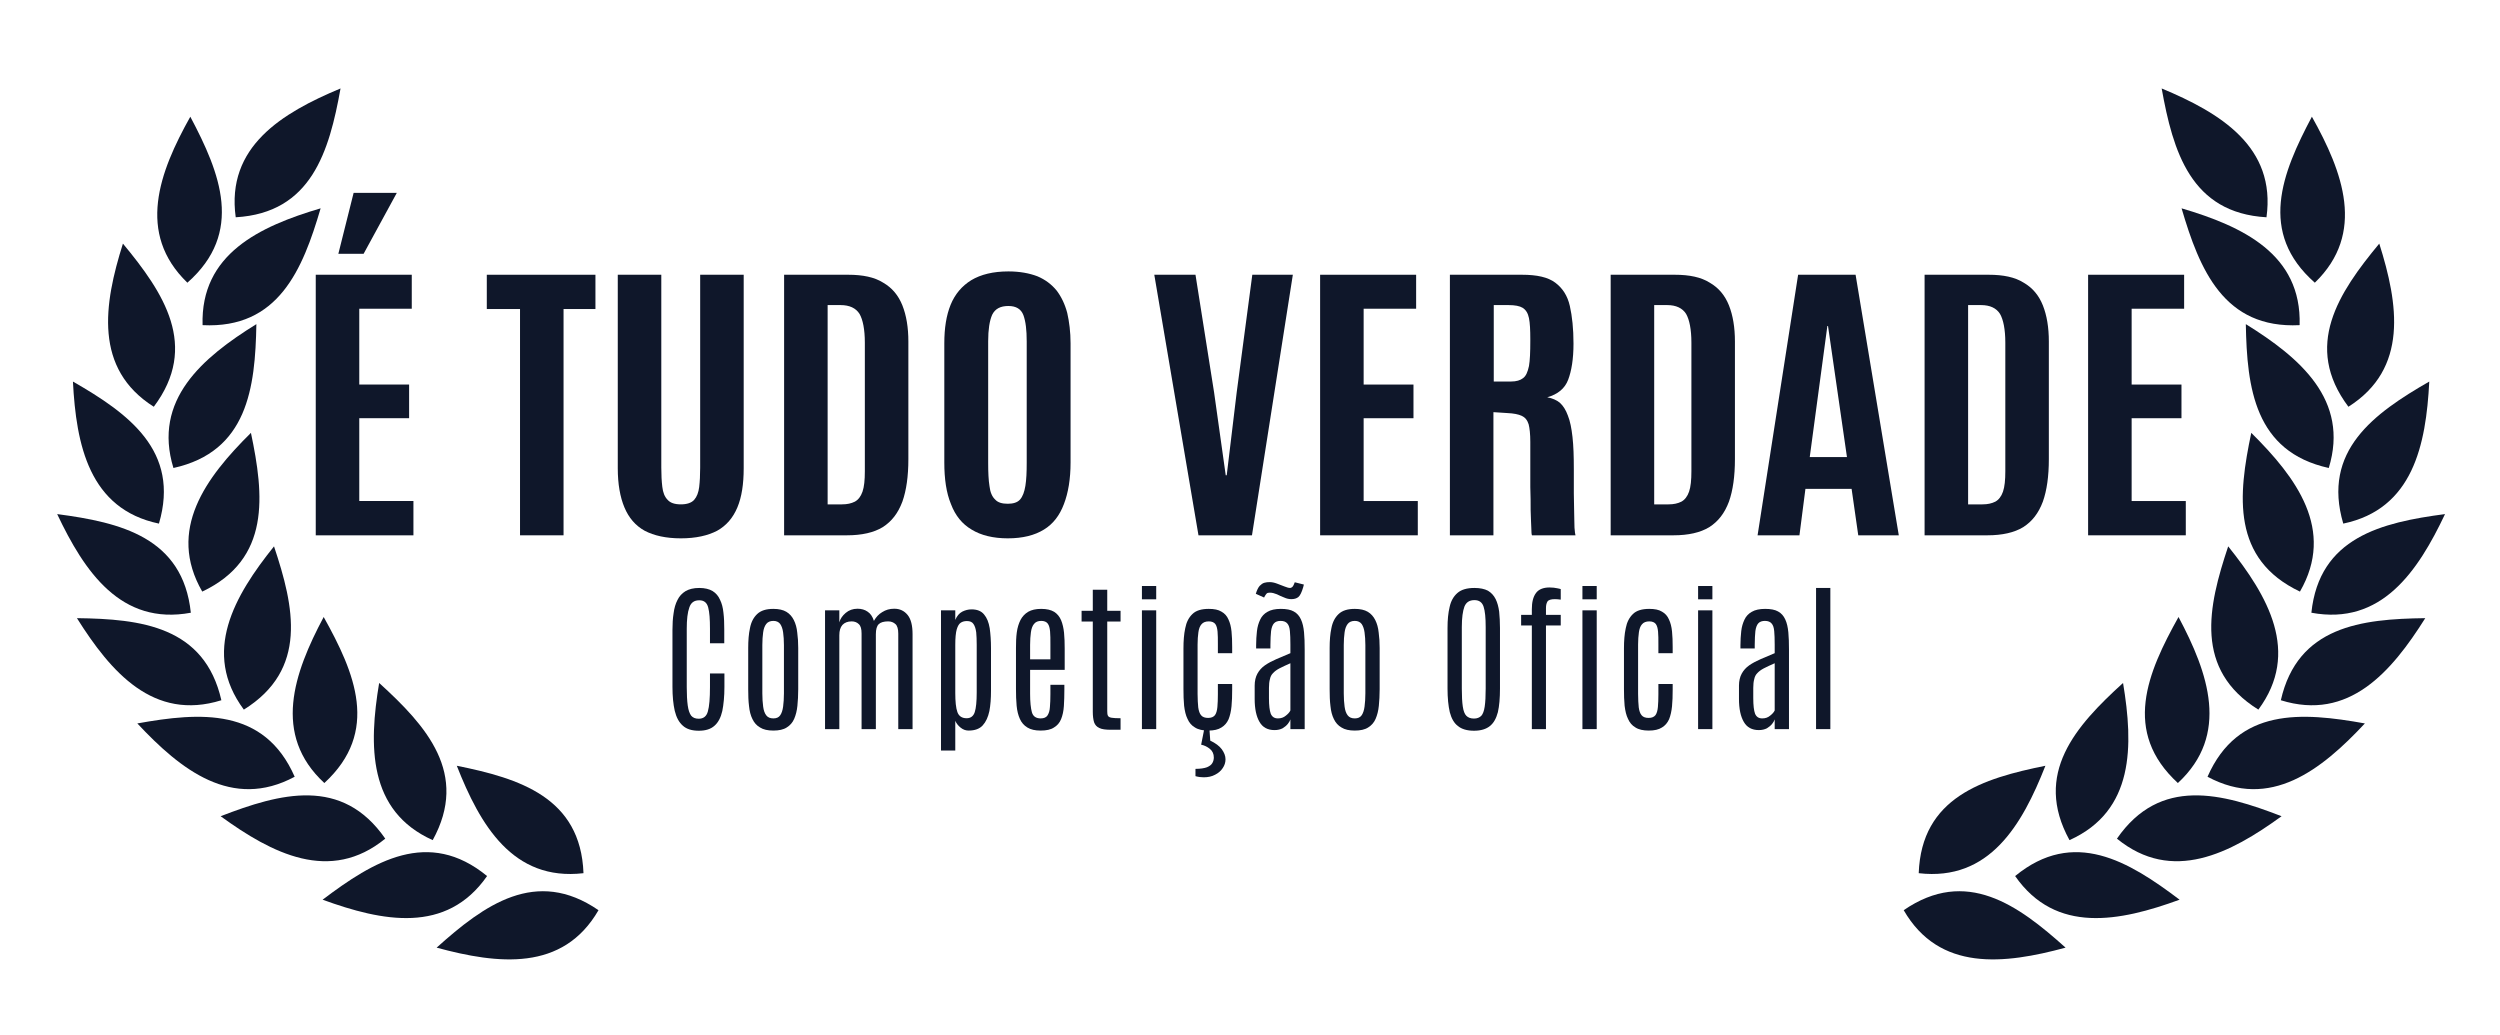
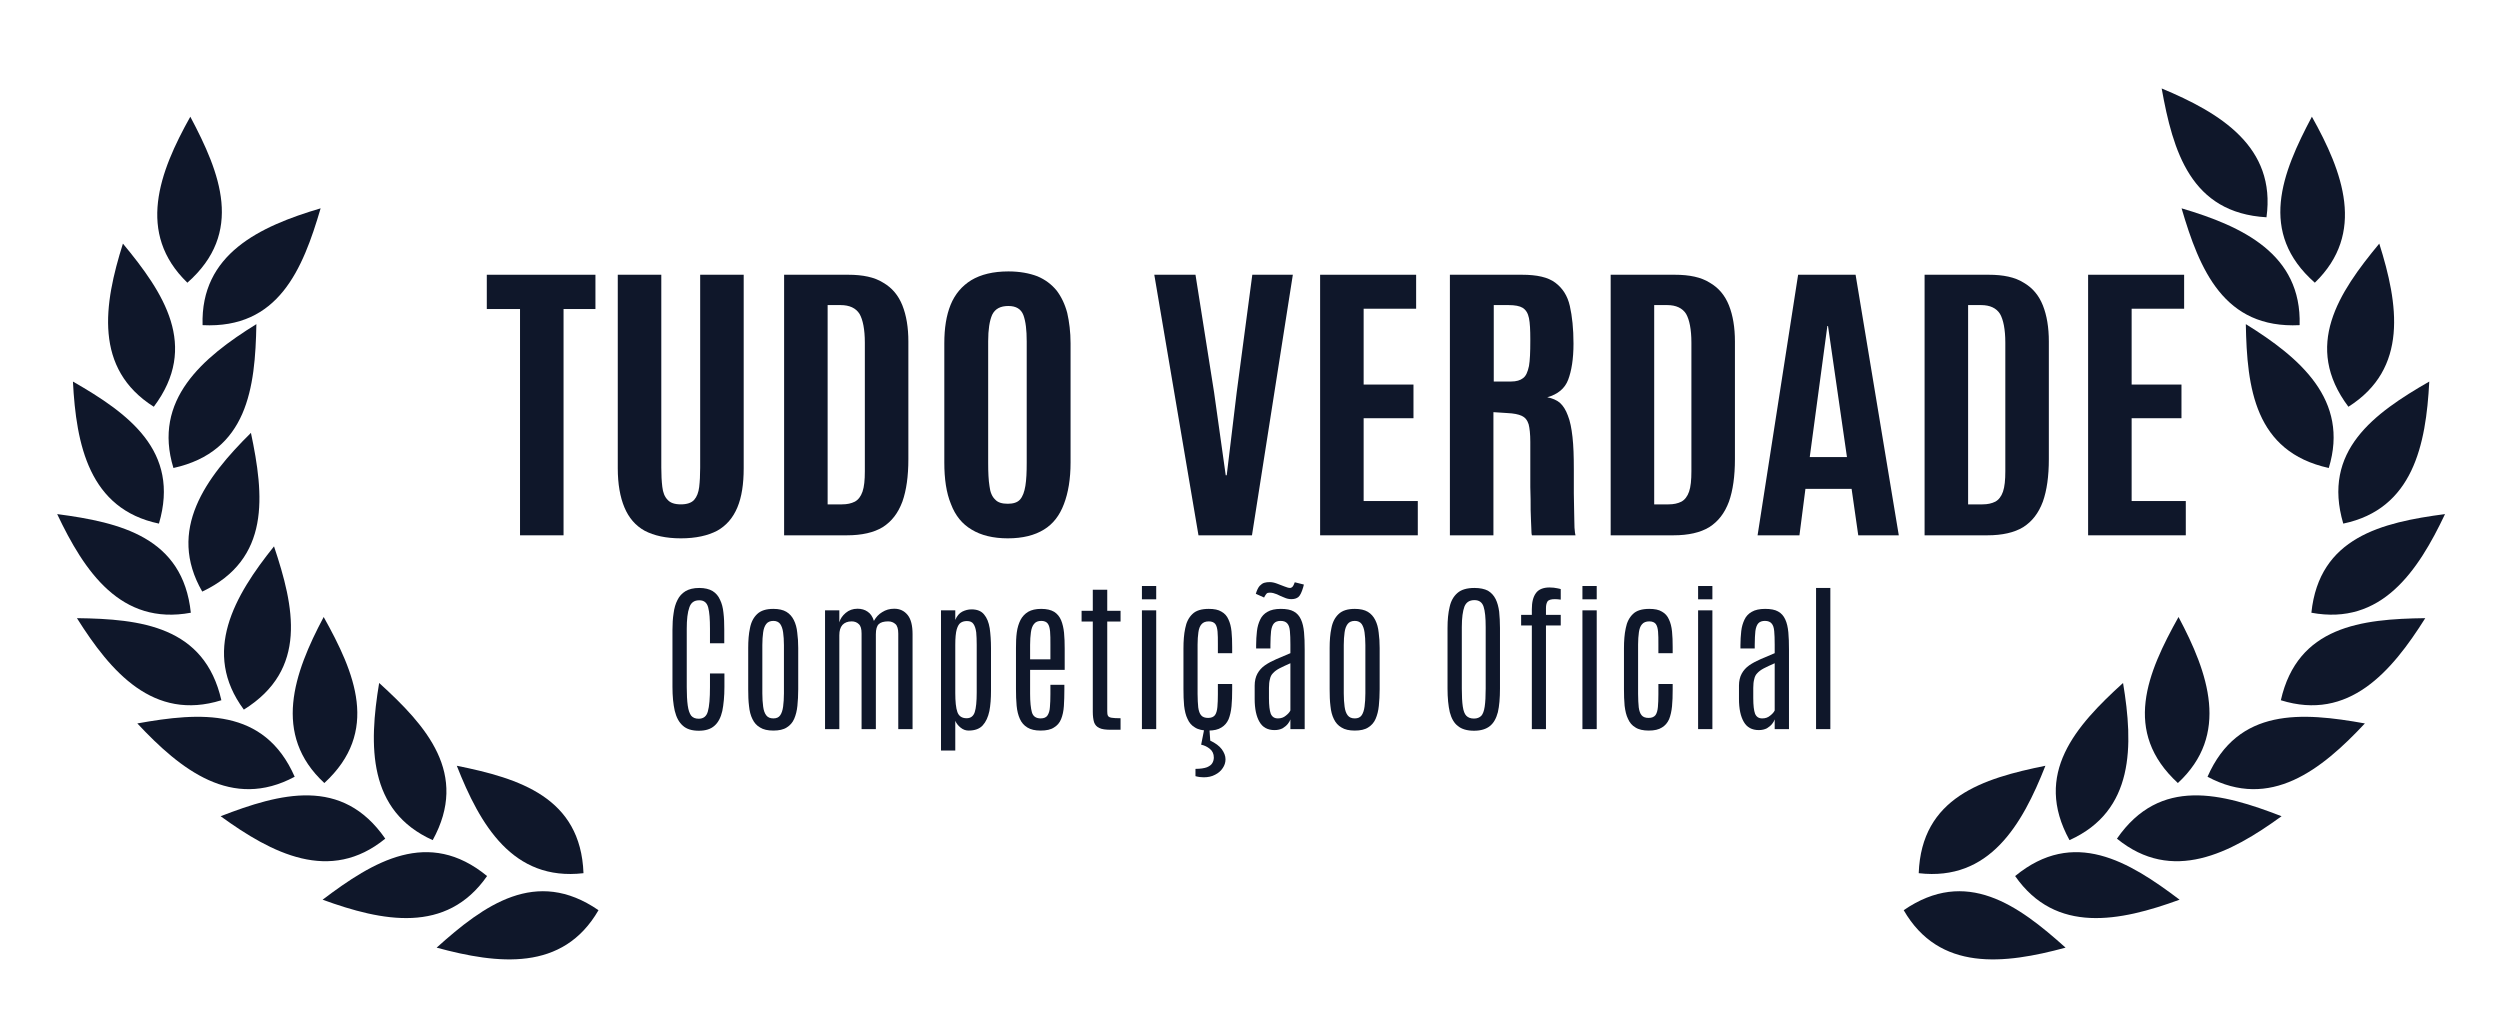
<svg xmlns="http://www.w3.org/2000/svg" xmlns:ns1="http://www.serif.com/" width="100%" height="100%" viewBox="0 0 1251 518" version="1.1" xml:space="preserve" style="fill-rule:evenodd;clip-rule:evenodd;stroke-linejoin:round;stroke-miterlimit:2;">
  <g transform="matrix(1,0,0,1,-3384,0)">
    <g id="E-TUDO-VERDADE" ns1:id="E TUDO VERDADE" transform="matrix(1.33,0,0,0.719,3384.94,0)">
      <rect x="0" y="0" width="940" height="720" style="fill:none;" />
      <g transform="matrix(0.752,0,0,1.39,187.857,-468.739)">
        <g id="Warstwa-1" ns1:id="Warstwa 1">
          <g>
            <g transform="matrix(1,0,0,1,-5.984,-1.13687e-13)">
              <g transform="matrix(0.498,0,0,0.498,-202.827,593.132)">
                <g transform="matrix(163.13,0,0,163.13,581.104,219.184)">
                  <path d="M0.225,0.01C0.183,0.01 0.15,-0 0.127,-0.021C0.103,-0.042 0.087,-0.072 0.077,-0.113C0.068,-0.153 0.063,-0.202 0.063,-0.26L0.063,-0.611C0.063,-0.648 0.065,-0.683 0.07,-0.714C0.074,-0.746 0.082,-0.773 0.094,-0.796C0.105,-0.819 0.122,-0.837 0.143,-0.85C0.165,-0.863 0.193,-0.87 0.228,-0.87C0.262,-0.87 0.29,-0.863 0.31,-0.851C0.331,-0.838 0.346,-0.82 0.356,-0.797C0.367,-0.775 0.374,-0.748 0.377,-0.717C0.381,-0.685 0.382,-0.651 0.382,-0.614L0.382,-0.529L0.294,-0.529L0.294,-0.619C0.294,-0.677 0.291,-0.72 0.283,-0.75C0.275,-0.78 0.257,-0.794 0.228,-0.794C0.197,-0.794 0.177,-0.78 0.167,-0.75C0.156,-0.72 0.151,-0.676 0.151,-0.619L0.151,-0.259C0.151,-0.213 0.153,-0.175 0.157,-0.146C0.161,-0.117 0.168,-0.097 0.178,-0.083C0.189,-0.07 0.204,-0.064 0.225,-0.064C0.254,-0.064 0.273,-0.079 0.281,-0.109C0.29,-0.14 0.294,-0.19 0.294,-0.259L0.294,-0.343L0.383,-0.343L0.383,-0.26C0.383,-0.202 0.378,-0.152 0.37,-0.112C0.361,-0.072 0.345,-0.041 0.322,-0.021C0.299,-0 0.267,0.01 0.225,0.01Z" style="fill:rgb(15,23,42);fill-rule:nonzero;" />
                </g>
                <g transform="matrix(163.13,0,0,163.13,657.368,219.184)">
                  <path d="M0.217,0.009C0.183,0.009 0.155,0.003 0.135,-0.01C0.114,-0.022 0.099,-0.039 0.088,-0.062C0.077,-0.084 0.07,-0.111 0.067,-0.142C0.063,-0.173 0.062,-0.208 0.062,-0.246L0.062,-0.5C0.062,-0.545 0.065,-0.587 0.073,-0.623C0.08,-0.66 0.095,-0.688 0.117,-0.709C0.14,-0.731 0.173,-0.741 0.217,-0.741C0.25,-0.741 0.277,-0.735 0.297,-0.723C0.317,-0.711 0.332,-0.694 0.343,-0.672C0.354,-0.65 0.361,-0.625 0.364,-0.595C0.368,-0.566 0.37,-0.534 0.37,-0.5L0.37,-0.246C0.37,-0.209 0.368,-0.174 0.365,-0.144C0.362,-0.113 0.355,-0.086 0.345,-0.063C0.335,-0.04 0.32,-0.023 0.299,-0.01C0.279,0.003 0.251,0.009 0.217,0.009ZM0.217,-0.066C0.236,-0.066 0.25,-0.072 0.259,-0.085C0.268,-0.098 0.274,-0.116 0.277,-0.139C0.28,-0.162 0.282,-0.189 0.282,-0.22L0.282,-0.518C0.282,-0.548 0.28,-0.574 0.277,-0.596C0.274,-0.618 0.268,-0.635 0.259,-0.648C0.25,-0.66 0.236,-0.667 0.217,-0.667C0.197,-0.667 0.182,-0.66 0.173,-0.648C0.163,-0.635 0.157,-0.618 0.154,-0.596C0.151,-0.574 0.149,-0.548 0.149,-0.518L0.149,-0.22C0.149,-0.189 0.151,-0.162 0.154,-0.139C0.157,-0.116 0.163,-0.098 0.173,-0.085C0.183,-0.072 0.197,-0.066 0.217,-0.066Z" style="fill:rgb(15,23,42);fill-rule:nonzero;" />
                </g>
                <g transform="matrix(163.13,0,0,163.13,732.596,219.184)">
                  <path d="M0.074,-0L0.074,-0.732L0.162,-0.732L0.162,-0.658C0.168,-0.68 0.181,-0.699 0.201,-0.716C0.221,-0.733 0.245,-0.742 0.274,-0.742C0.298,-0.742 0.319,-0.736 0.336,-0.724C0.354,-0.712 0.367,-0.693 0.375,-0.667C0.388,-0.69 0.404,-0.708 0.426,-0.721C0.448,-0.735 0.472,-0.742 0.5,-0.742C0.535,-0.742 0.562,-0.729 0.583,-0.703C0.603,-0.678 0.613,-0.639 0.613,-0.585L0.613,-0L0.525,-0L0.525,-0.589C0.525,-0.617 0.519,-0.637 0.508,-0.647C0.496,-0.658 0.481,-0.664 0.463,-0.664C0.436,-0.664 0.416,-0.658 0.405,-0.647C0.393,-0.636 0.387,-0.615 0.387,-0.585L0.387,-0L0.299,-0L0.299,-0.589C0.299,-0.617 0.294,-0.636 0.282,-0.647C0.271,-0.658 0.256,-0.664 0.238,-0.664C0.213,-0.664 0.194,-0.656 0.181,-0.642C0.168,-0.627 0.162,-0.606 0.162,-0.579L0.162,-0L0.074,-0Z" style="fill:rgb(15,23,42);fill-rule:nonzero;" />
                </g>
                <g transform="matrix(163.13,0,0,163.13,848.925,219.184)">
                  <path d="M0.075,0.132L0.075,-0.732L0.163,-0.732L0.163,-0.673C0.173,-0.697 0.187,-0.714 0.206,-0.724C0.224,-0.733 0.243,-0.738 0.263,-0.738C0.297,-0.738 0.323,-0.728 0.34,-0.707C0.358,-0.686 0.369,-0.658 0.375,-0.622C0.38,-0.586 0.383,-0.545 0.383,-0.499L0.383,-0.235C0.383,-0.189 0.38,-0.148 0.373,-0.111C0.365,-0.074 0.352,-0.045 0.332,-0.023C0.313,-0.002 0.284,0.009 0.245,0.009C0.227,0.009 0.211,0.003 0.196,-0.009C0.181,-0.021 0.17,-0.035 0.163,-0.051L0.163,0.132L0.075,0.132ZM0.233,-0.067C0.258,-0.067 0.275,-0.08 0.283,-0.105C0.291,-0.13 0.295,-0.17 0.295,-0.226L0.295,-0.52C0.295,-0.549 0.294,-0.574 0.292,-0.596C0.289,-0.618 0.284,-0.635 0.275,-0.648C0.267,-0.66 0.254,-0.666 0.235,-0.666C0.22,-0.666 0.208,-0.663 0.197,-0.656C0.186,-0.649 0.178,-0.635 0.172,-0.615C0.166,-0.594 0.163,-0.562 0.163,-0.519L0.163,-0.223C0.163,-0.17 0.167,-0.13 0.176,-0.105C0.185,-0.08 0.204,-0.067 0.233,-0.067Z" style="fill:rgb(15,23,42);fill-rule:nonzero;" />
                </g>
                <g transform="matrix(163.13,0,0,163.13,926.383,219.184)">
                  <path d="M0.214,0.009C0.18,0.009 0.153,0.003 0.132,-0.01C0.112,-0.022 0.096,-0.04 0.086,-0.063C0.076,-0.085 0.069,-0.112 0.066,-0.144C0.063,-0.175 0.062,-0.21 0.062,-0.248L0.062,-0.501C0.062,-0.535 0.063,-0.567 0.067,-0.596C0.071,-0.626 0.079,-0.651 0.09,-0.673C0.101,-0.694 0.117,-0.711 0.137,-0.723C0.158,-0.735 0.184,-0.741 0.217,-0.741C0.251,-0.741 0.277,-0.735 0.297,-0.723C0.316,-0.711 0.33,-0.694 0.34,-0.671C0.349,-0.649 0.355,-0.623 0.358,-0.594C0.361,-0.564 0.362,-0.531 0.362,-0.496L0.362,-0.365L0.149,-0.365L0.149,-0.218C0.149,-0.167 0.153,-0.129 0.16,-0.104C0.167,-0.079 0.185,-0.066 0.214,-0.066C0.234,-0.066 0.248,-0.072 0.256,-0.084C0.264,-0.096 0.27,-0.114 0.271,-0.136C0.273,-0.158 0.274,-0.185 0.274,-0.216L0.274,-0.273L0.36,-0.273L0.36,-0.245C0.36,-0.207 0.359,-0.173 0.357,-0.142C0.355,-0.111 0.349,-0.084 0.34,-0.062C0.331,-0.039 0.316,-0.022 0.296,-0.01C0.277,0.003 0.249,0.009 0.214,0.009ZM0.149,-0.43L0.274,-0.43L0.274,-0.523C0.274,-0.554 0.274,-0.58 0.272,-0.602C0.27,-0.623 0.266,-0.639 0.258,-0.65C0.25,-0.661 0.236,-0.667 0.218,-0.667C0.198,-0.667 0.183,-0.661 0.173,-0.648C0.163,-0.636 0.157,-0.619 0.154,-0.597C0.151,-0.575 0.149,-0.549 0.149,-0.519L0.149,-0.43Z" style="fill:rgb(15,23,42);fill-rule:nonzero;" />
                </g>
                <g transform="matrix(163.13,0,0,163.13,998.663,219.184)">
                  <path d="M0.203,0.004C0.171,0.004 0.148,0.001 0.132,-0.007C0.116,-0.014 0.106,-0.026 0.1,-0.042C0.095,-0.058 0.092,-0.08 0.092,-0.107L0.092,-0.663L0.023,-0.663L0.023,-0.729L0.092,-0.729L0.092,-0.859L0.181,-0.859L0.181,-0.729L0.263,-0.729L0.263,-0.663L0.181,-0.663L0.181,-0.111C0.181,-0.098 0.182,-0.089 0.185,-0.083C0.188,-0.076 0.196,-0.072 0.208,-0.07C0.219,-0.068 0.238,-0.067 0.263,-0.067L0.263,0.004L0.203,0.004Z" style="fill:rgb(15,23,42);fill-rule:nonzero;" />
                </g>
                <g transform="matrix(163.13,0,0,163.13,1050.63,219.184)">
                  <path d="M0.076,-0L0.076,-0.732L0.164,-0.732L0.164,-0L0.076,-0ZM0.076,-0.8L0.076,-0.882L0.164,-0.882L0.164,-0.8L0.076,-0.8Z" style="fill:rgb(15,23,42);fill-rule:nonzero;" />
                </g>
                <g transform="matrix(163.13,0,0,163.13,1094.64,219.184)">
                  <path d="M0.215,0.009C0.181,0.009 0.153,0.003 0.133,-0.01C0.112,-0.022 0.097,-0.04 0.087,-0.063C0.076,-0.085 0.07,-0.112 0.066,-0.144C0.063,-0.175 0.062,-0.21 0.062,-0.248L0.062,-0.497C0.062,-0.543 0.065,-0.585 0.073,-0.622C0.08,-0.659 0.095,-0.688 0.117,-0.709C0.139,-0.731 0.173,-0.741 0.218,-0.741C0.251,-0.741 0.277,-0.736 0.296,-0.724C0.316,-0.713 0.33,-0.697 0.339,-0.676C0.349,-0.655 0.355,-0.631 0.358,-0.602C0.361,-0.573 0.362,-0.541 0.362,-0.506L0.362,-0.468L0.274,-0.468L0.274,-0.524C0.274,-0.555 0.274,-0.58 0.272,-0.601C0.27,-0.622 0.266,-0.637 0.258,-0.648C0.25,-0.658 0.237,-0.664 0.218,-0.664C0.198,-0.664 0.183,-0.658 0.173,-0.646C0.163,-0.635 0.157,-0.618 0.154,-0.597C0.151,-0.575 0.149,-0.55 0.149,-0.521L0.149,-0.217C0.149,-0.183 0.151,-0.156 0.153,-0.134C0.156,-0.112 0.162,-0.095 0.171,-0.085C0.18,-0.074 0.195,-0.069 0.214,-0.069C0.234,-0.069 0.247,-0.075 0.256,-0.086C0.264,-0.097 0.269,-0.114 0.271,-0.136C0.273,-0.158 0.274,-0.184 0.274,-0.214L0.274,-0.278L0.362,-0.278L0.362,-0.242C0.362,-0.205 0.361,-0.171 0.358,-0.141C0.355,-0.11 0.349,-0.084 0.34,-0.061C0.33,-0.039 0.316,-0.022 0.296,-0.01C0.276,0.003 0.249,0.009 0.215,0.009ZM0.187,0.297C0.171,0.297 0.154,0.295 0.136,0.29L0.136,0.245C0.167,0.245 0.191,0.241 0.207,0.235C0.223,0.228 0.234,0.22 0.24,0.209C0.246,0.199 0.249,0.187 0.249,0.175C0.249,0.153 0.241,0.135 0.225,0.122C0.209,0.109 0.191,0.1 0.171,0.096L0.19,-0L0.222,-0L0.227,0.071C0.259,0.086 0.283,0.104 0.298,0.124C0.313,0.145 0.321,0.165 0.321,0.186C0.321,0.206 0.315,0.224 0.304,0.24C0.293,0.257 0.277,0.271 0.257,0.281C0.237,0.292 0.213,0.297 0.187,0.297Z" style="fill:rgb(15,23,42);fill-rule:nonzero;" />
                </g>
                <g transform="matrix(163.13,0,0,163.13,1166.84,219.184)">
                  <path d="M0.18,0.006C0.138,0.006 0.107,-0.011 0.088,-0.044C0.068,-0.078 0.058,-0.125 0.058,-0.186L0.058,-0.268C0.058,-0.297 0.064,-0.322 0.075,-0.342C0.086,-0.362 0.101,-0.379 0.121,-0.393C0.141,-0.407 0.164,-0.419 0.191,-0.431C0.218,-0.443 0.247,-0.455 0.278,-0.468L0.278,-0.521C0.278,-0.555 0.277,-0.583 0.275,-0.604C0.273,-0.626 0.268,-0.641 0.259,-0.651C0.251,-0.661 0.237,-0.667 0.218,-0.667C0.2,-0.667 0.186,-0.662 0.177,-0.652C0.168,-0.642 0.162,-0.626 0.159,-0.604C0.157,-0.583 0.155,-0.554 0.155,-0.519L0.155,-0.497L0.067,-0.497L0.067,-0.517C0.067,-0.548 0.069,-0.576 0.072,-0.604C0.075,-0.631 0.082,-0.654 0.092,-0.675C0.101,-0.695 0.117,-0.712 0.137,-0.723C0.157,-0.735 0.185,-0.741 0.219,-0.741C0.253,-0.741 0.28,-0.736 0.299,-0.725C0.319,-0.714 0.333,-0.698 0.343,-0.676C0.353,-0.655 0.359,-0.628 0.362,-0.597C0.365,-0.566 0.366,-0.53 0.366,-0.489L0.366,-0L0.278,-0L0.278,-0.06C0.275,-0.051 0.27,-0.042 0.262,-0.032C0.254,-0.022 0.243,-0.013 0.23,-0.005C0.216,0.002 0.2,0.006 0.18,0.006ZM0.201,-0.066C0.22,-0.066 0.236,-0.071 0.25,-0.083C0.264,-0.094 0.273,-0.104 0.278,-0.115L0.278,-0.406C0.25,-0.394 0.228,-0.383 0.21,-0.374C0.193,-0.365 0.18,-0.355 0.171,-0.345C0.161,-0.335 0.155,-0.323 0.152,-0.308C0.148,-0.294 0.146,-0.276 0.146,-0.254L0.146,-0.191C0.146,-0.146 0.15,-0.114 0.157,-0.095C0.165,-0.076 0.179,-0.066 0.201,-0.066ZM0.284,-0.801C0.27,-0.801 0.255,-0.804 0.24,-0.811C0.224,-0.817 0.209,-0.824 0.195,-0.831C0.18,-0.837 0.166,-0.841 0.152,-0.841C0.147,-0.841 0.143,-0.84 0.141,-0.84C0.135,-0.839 0.131,-0.836 0.128,-0.831C0.124,-0.826 0.12,-0.819 0.116,-0.811L0.065,-0.834C0.072,-0.857 0.08,-0.873 0.089,-0.883C0.098,-0.892 0.107,-0.899 0.118,-0.902C0.128,-0.905 0.139,-0.906 0.151,-0.906C0.164,-0.906 0.179,-0.903 0.195,-0.897C0.212,-0.891 0.227,-0.885 0.242,-0.879C0.256,-0.873 0.268,-0.87 0.276,-0.87L0.278,-0.87C0.282,-0.871 0.287,-0.873 0.291,-0.877C0.295,-0.881 0.3,-0.891 0.305,-0.905L0.361,-0.891L0.357,-0.875C0.348,-0.844 0.338,-0.823 0.327,-0.814C0.316,-0.805 0.301,-0.801 0.284,-0.801Z" style="fill:rgb(15,23,42);fill-rule:nonzero;" />
                </g>
                <g transform="matrix(163.13,0,0,163.13,1241.51,219.184)">
                  <path d="M0.217,0.009C0.183,0.009 0.155,0.003 0.135,-0.01C0.114,-0.022 0.099,-0.039 0.088,-0.062C0.077,-0.084 0.07,-0.111 0.067,-0.142C0.063,-0.173 0.062,-0.208 0.062,-0.246L0.062,-0.5C0.062,-0.545 0.065,-0.587 0.073,-0.623C0.08,-0.66 0.095,-0.688 0.117,-0.709C0.14,-0.731 0.173,-0.741 0.217,-0.741C0.25,-0.741 0.277,-0.735 0.297,-0.723C0.317,-0.711 0.332,-0.694 0.343,-0.672C0.354,-0.65 0.361,-0.625 0.364,-0.595C0.368,-0.566 0.37,-0.534 0.37,-0.5L0.37,-0.246C0.37,-0.209 0.368,-0.174 0.365,-0.144C0.362,-0.113 0.355,-0.086 0.345,-0.063C0.335,-0.04 0.32,-0.023 0.299,-0.01C0.279,0.003 0.251,0.009 0.217,0.009ZM0.217,-0.066C0.236,-0.066 0.25,-0.072 0.259,-0.085C0.268,-0.098 0.274,-0.116 0.277,-0.139C0.28,-0.162 0.282,-0.189 0.282,-0.22L0.282,-0.518C0.282,-0.548 0.28,-0.574 0.277,-0.596C0.274,-0.618 0.268,-0.635 0.259,-0.648C0.25,-0.66 0.236,-0.667 0.217,-0.667C0.197,-0.667 0.182,-0.66 0.173,-0.648C0.163,-0.635 0.157,-0.618 0.154,-0.596C0.151,-0.574 0.149,-0.548 0.149,-0.518L0.149,-0.22C0.149,-0.189 0.151,-0.162 0.154,-0.139C0.157,-0.116 0.163,-0.098 0.173,-0.085C0.183,-0.072 0.197,-0.066 0.217,-0.066Z" style="fill:rgb(15,23,42);fill-rule:nonzero;" />
                </g>
                <g transform="matrix(163.13,0,0,163.13,1359.78,219.184)">
                  <path d="M0.226,0.01C0.183,0.01 0.15,0 0.127,-0.019C0.103,-0.037 0.087,-0.066 0.077,-0.104C0.068,-0.143 0.063,-0.191 0.063,-0.25L0.063,-0.623C0.063,-0.673 0.067,-0.716 0.076,-0.753C0.084,-0.79 0.1,-0.818 0.124,-0.839C0.148,-0.86 0.183,-0.87 0.229,-0.87C0.263,-0.87 0.291,-0.864 0.312,-0.853C0.332,-0.841 0.348,-0.824 0.359,-0.802C0.37,-0.78 0.377,-0.754 0.381,-0.724C0.384,-0.694 0.386,-0.66 0.386,-0.623L0.386,-0.25C0.386,-0.191 0.382,-0.143 0.373,-0.104C0.363,-0.066 0.347,-0.037 0.324,-0.019C0.301,0 0.268,0.01 0.226,0.01ZM0.226,-0.065C0.245,-0.065 0.26,-0.071 0.271,-0.082C0.281,-0.093 0.288,-0.112 0.292,-0.139C0.296,-0.166 0.298,-0.203 0.298,-0.25L0.298,-0.629C0.298,-0.686 0.294,-0.728 0.285,-0.755C0.276,-0.782 0.257,-0.795 0.229,-0.795C0.198,-0.795 0.178,-0.782 0.167,-0.755C0.157,-0.728 0.151,-0.686 0.151,-0.629L0.151,-0.25C0.151,-0.203 0.153,-0.166 0.157,-0.139C0.161,-0.112 0.168,-0.093 0.179,-0.082C0.19,-0.071 0.205,-0.065 0.226,-0.065Z" style="fill:rgb(15,23,42);fill-rule:nonzero;" />
                </g>
                <g transform="matrix(163.13,0,0,163.13,1437.96,219.184)">
                  <path d="M0.103,-0L0.103,-0.639L0.037,-0.639L0.037,-0.704L0.103,-0.704L0.103,-0.739C0.103,-0.782 0.111,-0.815 0.128,-0.838C0.144,-0.861 0.173,-0.873 0.212,-0.873C0.23,-0.873 0.246,-0.871 0.26,-0.868C0.273,-0.865 0.28,-0.864 0.281,-0.863L0.281,-0.798C0.268,-0.8 0.255,-0.801 0.245,-0.801C0.221,-0.801 0.205,-0.796 0.199,-0.786C0.193,-0.776 0.19,-0.763 0.19,-0.746L0.19,-0.704L0.281,-0.704L0.281,-0.639L0.19,-0.639L0.19,-0L0.103,-0Z" style="fill:rgb(15,23,42);fill-rule:nonzero;" />
                </g>
                <g transform="matrix(163.13,0,0,163.13,1493.19,219.184)">
                  <path d="M0.076,-0L0.076,-0.732L0.164,-0.732L0.164,-0L0.076,-0ZM0.076,-0.8L0.076,-0.882L0.164,-0.882L0.164,-0.8L0.076,-0.8Z" style="fill:rgb(15,23,42);fill-rule:nonzero;" />
                </g>
                <g transform="matrix(163.13,0,0,163.13,1537.2,219.184)">
                  <path d="M0.215,0.009C0.181,0.009 0.153,0.003 0.133,-0.01C0.112,-0.022 0.097,-0.04 0.087,-0.063C0.076,-0.085 0.07,-0.112 0.066,-0.144C0.063,-0.175 0.062,-0.21 0.062,-0.248L0.062,-0.497C0.062,-0.543 0.065,-0.585 0.073,-0.622C0.08,-0.659 0.095,-0.688 0.117,-0.709C0.139,-0.731 0.173,-0.741 0.218,-0.741C0.251,-0.741 0.277,-0.736 0.296,-0.724C0.316,-0.713 0.33,-0.697 0.339,-0.676C0.349,-0.655 0.355,-0.631 0.358,-0.602C0.361,-0.573 0.362,-0.541 0.362,-0.506L0.362,-0.468L0.274,-0.468L0.274,-0.524C0.274,-0.555 0.274,-0.58 0.272,-0.601C0.27,-0.622 0.266,-0.637 0.258,-0.648C0.25,-0.658 0.237,-0.664 0.218,-0.664C0.198,-0.664 0.183,-0.658 0.173,-0.646C0.163,-0.635 0.157,-0.618 0.154,-0.597C0.151,-0.575 0.149,-0.55 0.149,-0.521L0.149,-0.217C0.149,-0.183 0.151,-0.156 0.153,-0.134C0.156,-0.112 0.162,-0.095 0.171,-0.085C0.18,-0.074 0.195,-0.069 0.214,-0.069C0.234,-0.069 0.247,-0.075 0.256,-0.086C0.264,-0.097 0.269,-0.114 0.271,-0.136C0.273,-0.158 0.274,-0.184 0.274,-0.214L0.274,-0.278L0.362,-0.278L0.362,-0.242C0.362,-0.205 0.361,-0.171 0.358,-0.141C0.355,-0.11 0.349,-0.084 0.34,-0.061C0.33,-0.039 0.316,-0.022 0.296,-0.01C0.276,0.003 0.249,0.009 0.215,0.009Z" style="fill:rgb(15,23,42);fill-rule:nonzero;" />
                </g>
                <g transform="matrix(163.13,0,0,163.13,1609.4,219.184)">
                  <path d="M0.076,-0L0.076,-0.732L0.164,-0.732L0.164,-0L0.076,-0ZM0.076,-0.8L0.076,-0.882L0.164,-0.882L0.164,-0.8L0.076,-0.8Z" style="fill:rgb(15,23,42);fill-rule:nonzero;" />
                </g>
                <g transform="matrix(163.13,0,0,163.13,1653.4,219.184)">
                  <path d="M0.18,0.006C0.138,0.006 0.107,-0.011 0.088,-0.044C0.068,-0.078 0.058,-0.125 0.058,-0.186L0.058,-0.268C0.058,-0.297 0.064,-0.322 0.075,-0.342C0.086,-0.362 0.101,-0.379 0.121,-0.393C0.141,-0.407 0.164,-0.419 0.191,-0.431C0.218,-0.443 0.247,-0.455 0.278,-0.468L0.278,-0.521C0.278,-0.555 0.277,-0.583 0.275,-0.604C0.273,-0.626 0.268,-0.641 0.259,-0.651C0.251,-0.661 0.237,-0.667 0.218,-0.667C0.2,-0.667 0.186,-0.662 0.177,-0.652C0.168,-0.642 0.162,-0.626 0.159,-0.604C0.157,-0.583 0.155,-0.554 0.155,-0.519L0.155,-0.497L0.067,-0.497L0.067,-0.517C0.067,-0.548 0.069,-0.576 0.072,-0.604C0.075,-0.631 0.082,-0.654 0.092,-0.675C0.101,-0.695 0.117,-0.712 0.137,-0.723C0.157,-0.735 0.185,-0.741 0.219,-0.741C0.253,-0.741 0.28,-0.736 0.299,-0.725C0.319,-0.714 0.333,-0.698 0.343,-0.676C0.353,-0.655 0.359,-0.628 0.362,-0.597C0.365,-0.566 0.366,-0.53 0.366,-0.489L0.366,-0L0.278,-0L0.278,-0.06C0.275,-0.051 0.27,-0.042 0.262,-0.032C0.254,-0.022 0.243,-0.013 0.23,-0.005C0.216,0.002 0.2,0.006 0.18,0.006ZM0.201,-0.066C0.22,-0.066 0.236,-0.071 0.25,-0.083C0.264,-0.094 0.273,-0.104 0.278,-0.115L0.278,-0.406C0.25,-0.394 0.228,-0.383 0.21,-0.374C0.193,-0.365 0.18,-0.355 0.171,-0.345C0.161,-0.335 0.155,-0.323 0.152,-0.308C0.148,-0.294 0.146,-0.276 0.146,-0.254L0.146,-0.191C0.146,-0.146 0.15,-0.114 0.157,-0.095C0.165,-0.076 0.179,-0.066 0.201,-0.066Z" style="fill:rgb(15,23,42);fill-rule:nonzero;" />
                </g>
                <g transform="matrix(163.13,0,0,163.13,1728.07,219.184)">
                  <rect x="0.075" y="-0.87" width="0.088" height="0.87" style="fill:rgb(15,23,42);fill-rule:nonzero;" />
                </g>
              </g>
              <g transform="matrix(1.019,0,0,0.931,-515.49,401.188)">
                <g transform="matrix(163.13,0,0,163.13,410.267,219.184)">
-                   <path d="M0.064,-0L0.064,-0.859L0.353,-0.859L0.353,-0.747L0.195,-0.747L0.195,-0.497L0.345,-0.497L0.345,-0.386L0.195,-0.386L0.195,-0.113L0.358,-0.113L0.358,-0L0.064,-0ZM0.132,-0.928L0.178,-1.129L0.308,-1.129L0.208,-0.928L0.132,-0.928Z" style="fill:rgb(15,23,42);fill-rule:nonzero;" />
-                 </g>
+                   </g>
                <g transform="matrix(163.13,0,0,163.13,503.222,219.184)">
                  <path d="M0.109,-0L0.109,-0.746L0.009,-0.746L0.009,-0.859L0.336,-0.859L0.336,-0.746L0.24,-0.746L0.24,-0L0.109,-0Z" style="fill:rgb(15,23,42);fill-rule:nonzero;" />
                </g>
                <g transform="matrix(163.13,0,0,163.13,559.537,219.184)">
                  <path d="M0.248,0.01C0.203,0.01 0.167,0.001 0.139,-0.015C0.111,-0.032 0.091,-0.058 0.078,-0.092C0.065,-0.126 0.058,-0.169 0.058,-0.221L0.058,-0.859L0.189,-0.859L0.189,-0.223C0.189,-0.199 0.19,-0.178 0.192,-0.16C0.194,-0.141 0.199,-0.127 0.208,-0.117C0.216,-0.107 0.229,-0.102 0.248,-0.102C0.266,-0.102 0.28,-0.107 0.288,-0.117C0.296,-0.127 0.301,-0.141 0.303,-0.159C0.305,-0.177 0.306,-0.199 0.306,-0.223L0.306,-0.859L0.437,-0.859L0.437,-0.221C0.437,-0.169 0.431,-0.126 0.418,-0.092C0.405,-0.058 0.385,-0.032 0.357,-0.015C0.329,0.001 0.293,0.01 0.248,0.01Z" style="fill:rgb(15,23,42);fill-rule:nonzero;" />
                </g>
                <g transform="matrix(163.13,0,0,163.13,640.226,219.184)">
                  <path d="M0.064,-0L0.064,-0.859L0.257,-0.859C0.301,-0.859 0.336,-0.851 0.362,-0.833C0.389,-0.816 0.408,-0.791 0.42,-0.758C0.432,-0.725 0.438,-0.685 0.438,-0.639L0.438,-0.251C0.438,-0.195 0.432,-0.148 0.42,-0.111C0.407,-0.073 0.388,-0.046 0.361,-0.027C0.334,-0.009 0.298,-0 0.253,-0L0.064,-0ZM0.195,-0.102L0.238,-0.102C0.254,-0.102 0.266,-0.105 0.277,-0.111C0.287,-0.117 0.295,-0.128 0.3,-0.144C0.305,-0.16 0.307,-0.182 0.307,-0.211L0.307,-0.635C0.307,-0.679 0.301,-0.711 0.291,-0.73C0.28,-0.749 0.261,-0.759 0.234,-0.759L0.195,-0.759L0.195,-0.102Z" style="fill:rgb(15,23,42);fill-rule:nonzero;" />
                </g>
                <g transform="matrix(163.13,0,0,163.13,720.517,219.184)">
                  <path d="M0.245,0.01C0.201,0.01 0.164,0 0.136,-0.019C0.108,-0.037 0.087,-0.065 0.074,-0.103C0.06,-0.14 0.054,-0.186 0.054,-0.24L0.054,-0.633C0.054,-0.683 0.06,-0.725 0.073,-0.76C0.086,-0.795 0.107,-0.822 0.135,-0.841C0.164,-0.86 0.201,-0.87 0.247,-0.87C0.281,-0.87 0.31,-0.864 0.334,-0.854C0.358,-0.843 0.377,-0.827 0.392,-0.807C0.406,-0.787 0.417,-0.762 0.424,-0.733C0.43,-0.704 0.434,-0.67 0.434,-0.633L0.434,-0.24C0.434,-0.186 0.427,-0.14 0.414,-0.103C0.401,-0.065 0.381,-0.037 0.354,-0.019C0.326,0 0.29,0.01 0.245,0.01ZM0.245,-0.104C0.261,-0.104 0.274,-0.108 0.282,-0.118C0.29,-0.128 0.295,-0.143 0.298,-0.163C0.301,-0.183 0.302,-0.208 0.302,-0.239L0.302,-0.639C0.302,-0.677 0.299,-0.705 0.292,-0.726C0.285,-0.746 0.27,-0.756 0.247,-0.756C0.223,-0.756 0.207,-0.747 0.198,-0.727C0.19,-0.707 0.186,-0.678 0.186,-0.64L0.186,-0.239C0.186,-0.208 0.187,-0.182 0.19,-0.162C0.192,-0.142 0.198,-0.127 0.207,-0.118C0.215,-0.108 0.228,-0.104 0.245,-0.104Z" style="fill:rgb(15,23,42);fill-rule:nonzero;" />
                </g>
                <g transform="matrix(163.13,0,0,163.13,829.324,219.184)">
                  <path d="M0.152,-0L0.019,-0.859L0.143,-0.859L0.199,-0.471L0.234,-0.198L0.237,-0.198L0.267,-0.471L0.314,-0.859L0.436,-0.859L0.313,-0L0.152,-0Z" style="fill:rgb(15,23,42);fill-rule:nonzero;" />
                </g>
                <g transform="matrix(163.13,0,0,163.13,903.401,219.184)">
                  <path d="M0.064,-0L0.064,-0.859L0.353,-0.859L0.353,-0.747L0.195,-0.747L0.195,-0.497L0.345,-0.497L0.345,-0.386L0.195,-0.386L0.195,-0.113L0.358,-0.113L0.358,-0L0.064,-0Z" style="fill:rgb(15,23,42);fill-rule:nonzero;" />
                </g>
                <g transform="matrix(163.13,0,0,163.13,967.124,219.184)">
                  <path d="M0.064,-0L0.064,-0.859L0.281,-0.859C0.326,-0.859 0.359,-0.851 0.381,-0.833C0.403,-0.815 0.418,-0.79 0.425,-0.756C0.432,-0.722 0.436,-0.681 0.436,-0.632C0.436,-0.581 0.43,-0.542 0.42,-0.513C0.41,-0.484 0.389,-0.465 0.357,-0.455C0.372,-0.452 0.385,-0.446 0.395,-0.437C0.405,-0.427 0.413,-0.413 0.419,-0.395C0.426,-0.376 0.43,-0.353 0.433,-0.324C0.436,-0.295 0.437,-0.26 0.437,-0.218L0.437,-0.191C0.437,-0.176 0.437,-0.158 0.437,-0.138C0.437,-0.118 0.438,-0.097 0.438,-0.077C0.438,-0.057 0.439,-0.04 0.439,-0.025C0.44,-0.011 0.441,-0.003 0.442,-0L0.311,-0C0.31,-0.002 0.309,-0.01 0.309,-0.025C0.308,-0.04 0.308,-0.06 0.307,-0.083C0.307,-0.106 0.307,-0.132 0.306,-0.159C0.306,-0.186 0.306,-0.212 0.306,-0.239L0.306,-0.308C0.306,-0.334 0.304,-0.353 0.301,-0.366C0.297,-0.38 0.29,-0.389 0.28,-0.394C0.27,-0.399 0.256,-0.402 0.237,-0.403L0.195,-0.406L0.195,-0L0.064,-0ZM0.196,-0.507L0.248,-0.507C0.264,-0.507 0.276,-0.511 0.284,-0.518C0.293,-0.525 0.298,-0.538 0.302,-0.558C0.305,-0.577 0.306,-0.604 0.306,-0.641L0.306,-0.646C0.306,-0.676 0.305,-0.7 0.302,-0.716C0.299,-0.732 0.293,-0.743 0.283,-0.75C0.274,-0.756 0.26,-0.759 0.24,-0.759L0.196,-0.759L0.196,-0.507Z" style="fill:rgb(15,23,42);fill-rule:nonzero;" />
                </g>
                <g transform="matrix(163.13,0,0,163.13,1046.06,219.184)">
                  <path d="M0.064,-0L0.064,-0.859L0.257,-0.859C0.301,-0.859 0.336,-0.851 0.362,-0.833C0.389,-0.816 0.408,-0.791 0.42,-0.758C0.432,-0.725 0.438,-0.685 0.438,-0.639L0.438,-0.251C0.438,-0.195 0.432,-0.148 0.42,-0.111C0.407,-0.073 0.388,-0.046 0.361,-0.027C0.334,-0.009 0.298,-0 0.253,-0L0.064,-0ZM0.195,-0.102L0.238,-0.102C0.254,-0.102 0.266,-0.105 0.277,-0.111C0.287,-0.117 0.295,-0.128 0.3,-0.144C0.305,-0.16 0.307,-0.182 0.307,-0.211L0.307,-0.635C0.307,-0.679 0.301,-0.711 0.291,-0.73C0.28,-0.749 0.261,-0.759 0.234,-0.759L0.195,-0.759L0.195,-0.102Z" style="fill:rgb(15,23,42);fill-rule:nonzero;" />
                </g>
                <g transform="matrix(163.13,0,0,163.13,1126.35,219.184)">
                  <path d="M0.014,-0L0.136,-0.859L0.309,-0.859L0.439,-0L0.317,-0L0.297,-0.153L0.158,-0.153L0.14,-0L0.014,-0ZM0.171,-0.258L0.283,-0.258L0.226,-0.69L0.224,-0.69L0.171,-0.258Z" style="fill:rgb(15,23,42);fill-rule:nonzero;" />
                </g>
                <g transform="matrix(163.13,0,0,163.13,1200.19,219.184)">
                  <path d="M0.064,-0L0.064,-0.859L0.257,-0.859C0.301,-0.859 0.336,-0.851 0.362,-0.833C0.389,-0.816 0.408,-0.791 0.42,-0.758C0.432,-0.725 0.438,-0.685 0.438,-0.639L0.438,-0.251C0.438,-0.195 0.432,-0.148 0.42,-0.111C0.407,-0.073 0.388,-0.046 0.361,-0.027C0.334,-0.009 0.298,-0 0.253,-0L0.064,-0ZM0.195,-0.102L0.238,-0.102C0.254,-0.102 0.266,-0.105 0.277,-0.111C0.287,-0.117 0.295,-0.128 0.3,-0.144C0.305,-0.16 0.307,-0.182 0.307,-0.211L0.307,-0.635C0.307,-0.679 0.301,-0.711 0.291,-0.73C0.28,-0.749 0.261,-0.759 0.234,-0.759L0.195,-0.759L0.195,-0.102Z" style="fill:rgb(15,23,42);fill-rule:nonzero;" />
                </g>
                <g transform="matrix(163.13,0,0,163.13,1280.48,219.184)">
                  <path d="M0.064,-0L0.064,-0.859L0.353,-0.859L0.353,-0.747L0.195,-0.747L0.195,-0.497L0.345,-0.497L0.345,-0.386L0.195,-0.386L0.195,-0.113L0.358,-0.113L0.358,-0L0.064,-0Z" style="fill:rgb(15,23,42);fill-rule:nonzero;" />
                </g>
              </g>
            </g>
            <g>
              <g id="g3240-1" transform="matrix(-0.622,0,0,0.622,917.599,235.361)">
                <path id="path1872-7" d="M347.089,896.449C296.826,861.837 255.098,892.228 216.884,926.596C266.215,939.998 318.456,946.077 347.089,896.449Z" style="fill:rgb(15,23,42);" />
                <path id="path2784-4" d="M335.008,866.659C332.778,805.673 283.487,790.332 233.104,780.185C251.796,827.764 278.099,873.308 335.008,866.659Z" style="fill:rgb(15,23,42);" />
                <path id="path2790-0" d="M257.462,868.965C210.305,830.23 166.157,856.986 125.175,888.001C173.197,905.524 224.738,915.996 257.462,868.965Z" style="fill:rgb(15,23,42);" />
                <path id="path2796-9" d="M213.726,840.047C243.112,786.562 208.683,748.098 170.649,713.53C162.272,763.958 161.472,816.545 213.726,840.047Z" style="fill:rgb(15,23,42);" />
                <path id="path2802-4" d="M175.564,838.863C140.869,788.658 91.067,802.249 43.14,820.806C84.496,850.853 131.173,875.088 175.564,838.863Z" style="fill:rgb(15,23,42);" />
                <path id="path2808-8" d="M126.558,794.085C171.453,752.747 151.07,705.319 126.031,660.436C102.025,705.568 84.514,755.161 126.558,794.085Z" style="fill:rgb(15,23,42);" />
                <path id="path2814-8" d="M102.705,789.025C78.192,733.138 26.715,737.009 -23.868,746.112C11.019,783.476 52.235,816.146 102.705,789.025Z" style="fill:rgb(15,23,42);" />
-                 <path id="path2820-2" d="M61.808,734.997C113.59,702.703 102.358,652.318 86.078,603.569C54.118,643.465 27.712,688.95 61.808,734.997Z" style="fill:rgb(15,23,42);" />
                <path id="path2826-4" d="M43.732,727.443C30.23,667.928 -21.051,661.995 -72.442,661.367C-45.251,704.655 -10.957,744.53 43.732,727.443Z" style="fill:rgb(15,23,42);" />
-                 <path id="path2832-5" d="M28.354,639.982C83.493,613.83 78.104,562.49 67.512,512.198C31.194,548.172 -0.246,590.335 28.354,639.982Z" style="fill:rgb(15,23,42);" />
                <path id="path2838-5" d="M19.165,656.998C12.825,596.302 -37.388,584.321 -88.341,577.595C-66.483,623.805 -37.166,667.471 19.165,656.998Z" style="fill:rgb(15,23,42);" />
                <path id="path2844-1" d="M5.175,540.486C64.764,527.316 70.983,476.069 71.896,424.682C28.458,451.632 -11.608,485.703 5.175,540.486Z" style="fill:rgb(15,23,42);" />
                <path id="path2850-7" d="M-6.486,585.253C10.759,526.714 -31.112,496.519 -75.669,470.903C-73.048,521.955 -62.562,573.493 -6.486,585.253Z" style="fill:rgb(15,23,42);" />
                <path id="path2856-1" d="M28.616,425.502C89.567,428.554 109.113,380.775 123.579,331.458C74.562,345.965 26.914,368.232 28.616,425.502Z" style="fill:rgb(15,23,42);" />
-                 <path id="path2862-1" d="M-10.627,491.193C26.003,442.381 -2.664,399.45 -35.448,359.868C-50.847,408.612 -59.048,460.563 -10.627,491.193Z" style="fill:rgb(15,23,42);" />
+                 <path id="path2862-1" d="M-10.627,491.193C26.003,442.381 -2.664,399.45 -35.448,359.868C-50.847,408.612 -59.048,460.563 -10.627,491.193" style="fill:rgb(15,23,42);" />
                <path id="path2868-5" d="M55.278,338.667C116.203,335.152 130.502,285.549 139.585,234.963C92.411,254.653 47.431,281.911 55.278,338.667Z" style="fill:rgb(15,23,42);" />
                <path id="path2874-2" d="M16.39,391.333C62.167,350.976 42.814,303.118 18.751,257.705C-6.225,302.307 -24.804,351.51 16.39,391.333Z" style="fill:rgb(15,23,42);" />
              </g>
              <g id="g3240" transform="matrix(0.622,0,0,0.622,-167.196,235.361)">
                <path id="path1872" d="M347.089,896.449C296.826,861.837 255.098,892.228 216.884,926.596C266.215,939.998 318.456,946.077 347.089,896.449Z" style="fill:rgb(15,23,42);" />
                <path id="path2784" d="M335.008,866.659C332.778,805.673 283.487,790.332 233.104,780.185C251.796,827.764 278.099,873.308 335.008,866.659Z" style="fill:rgb(15,23,42);" />
                <path id="path2790" d="M257.462,868.965C210.305,830.23 166.157,856.986 125.175,888.001C173.197,905.524 224.738,915.996 257.462,868.965Z" style="fill:rgb(15,23,42);" />
                <path id="path2796" d="M213.726,840.047C243.112,786.562 208.683,748.098 170.649,713.53C162.272,763.958 161.472,816.545 213.726,840.047Z" style="fill:rgb(15,23,42);" />
                <path id="path2802" d="M175.564,838.863C140.869,788.658 91.067,802.249 43.14,820.806C84.496,850.853 131.173,875.088 175.564,838.863Z" style="fill:rgb(15,23,42);" />
                <path id="path2808" d="M126.558,794.085C171.453,752.747 151.07,705.319 126.031,660.436C102.025,705.568 84.514,755.161 126.558,794.085Z" style="fill:rgb(15,23,42);" />
                <path id="path2814" d="M102.705,789.025C78.192,733.138 26.715,737.009 -23.868,746.112C11.019,783.476 52.235,816.146 102.705,789.025Z" style="fill:rgb(15,23,42);" />
                <path id="path2820" d="M61.808,734.997C113.59,702.703 102.358,652.318 86.078,603.569C54.118,643.465 27.712,688.95 61.808,734.997Z" style="fill:rgb(15,23,42);" />
                <path id="path2826" d="M43.732,727.443C30.23,667.928 -21.051,661.995 -72.442,661.367C-45.251,704.655 -10.957,744.53 43.732,727.443Z" style="fill:rgb(15,23,42);" />
                <path id="path2832" d="M28.354,639.982C83.493,613.83 78.104,562.49 67.512,512.198C31.194,548.172 -0.246,590.335 28.354,639.982Z" style="fill:rgb(15,23,42);" />
                <path id="path2838" d="M19.165,656.998C12.825,596.302 -37.388,584.321 -88.341,577.595C-66.483,623.805 -37.166,667.471 19.165,656.998Z" style="fill:rgb(15,23,42);" />
                <path id="path2844" d="M5.175,540.486C64.764,527.316 70.983,476.069 71.896,424.682C28.458,451.632 -11.608,485.703 5.175,540.486Z" style="fill:rgb(15,23,42);" />
                <path id="path2850" d="M-6.486,585.253C10.759,526.714 -31.112,496.519 -75.669,470.903C-73.048,521.955 -62.562,573.493 -6.486,585.253Z" style="fill:rgb(15,23,42);" />
                <path id="path2856" d="M28.616,425.502C89.567,428.554 109.113,380.775 123.579,331.458C74.562,345.965 26.914,368.232 28.616,425.502Z" style="fill:rgb(15,23,42);" />
                <path id="path2862" d="M-10.627,491.193C26.003,442.381 -2.664,399.45 -35.448,359.868C-50.847,408.612 -59.048,460.563 -10.627,491.193Z" style="fill:rgb(15,23,42);" />
-                 <path id="path2868" d="M55.278,338.667C116.203,335.152 130.502,285.549 139.585,234.963C92.411,254.653 47.431,281.911 55.278,338.667Z" style="fill:rgb(15,23,42);" />
                <path id="path2874" d="M16.39,391.333C62.167,350.976 42.814,303.118 18.751,257.705C-6.225,302.307 -24.804,351.51 16.39,391.333Z" style="fill:rgb(15,23,42);" />
              </g>
            </g>
          </g>
        </g>
      </g>
    </g>
  </g>
</svg>